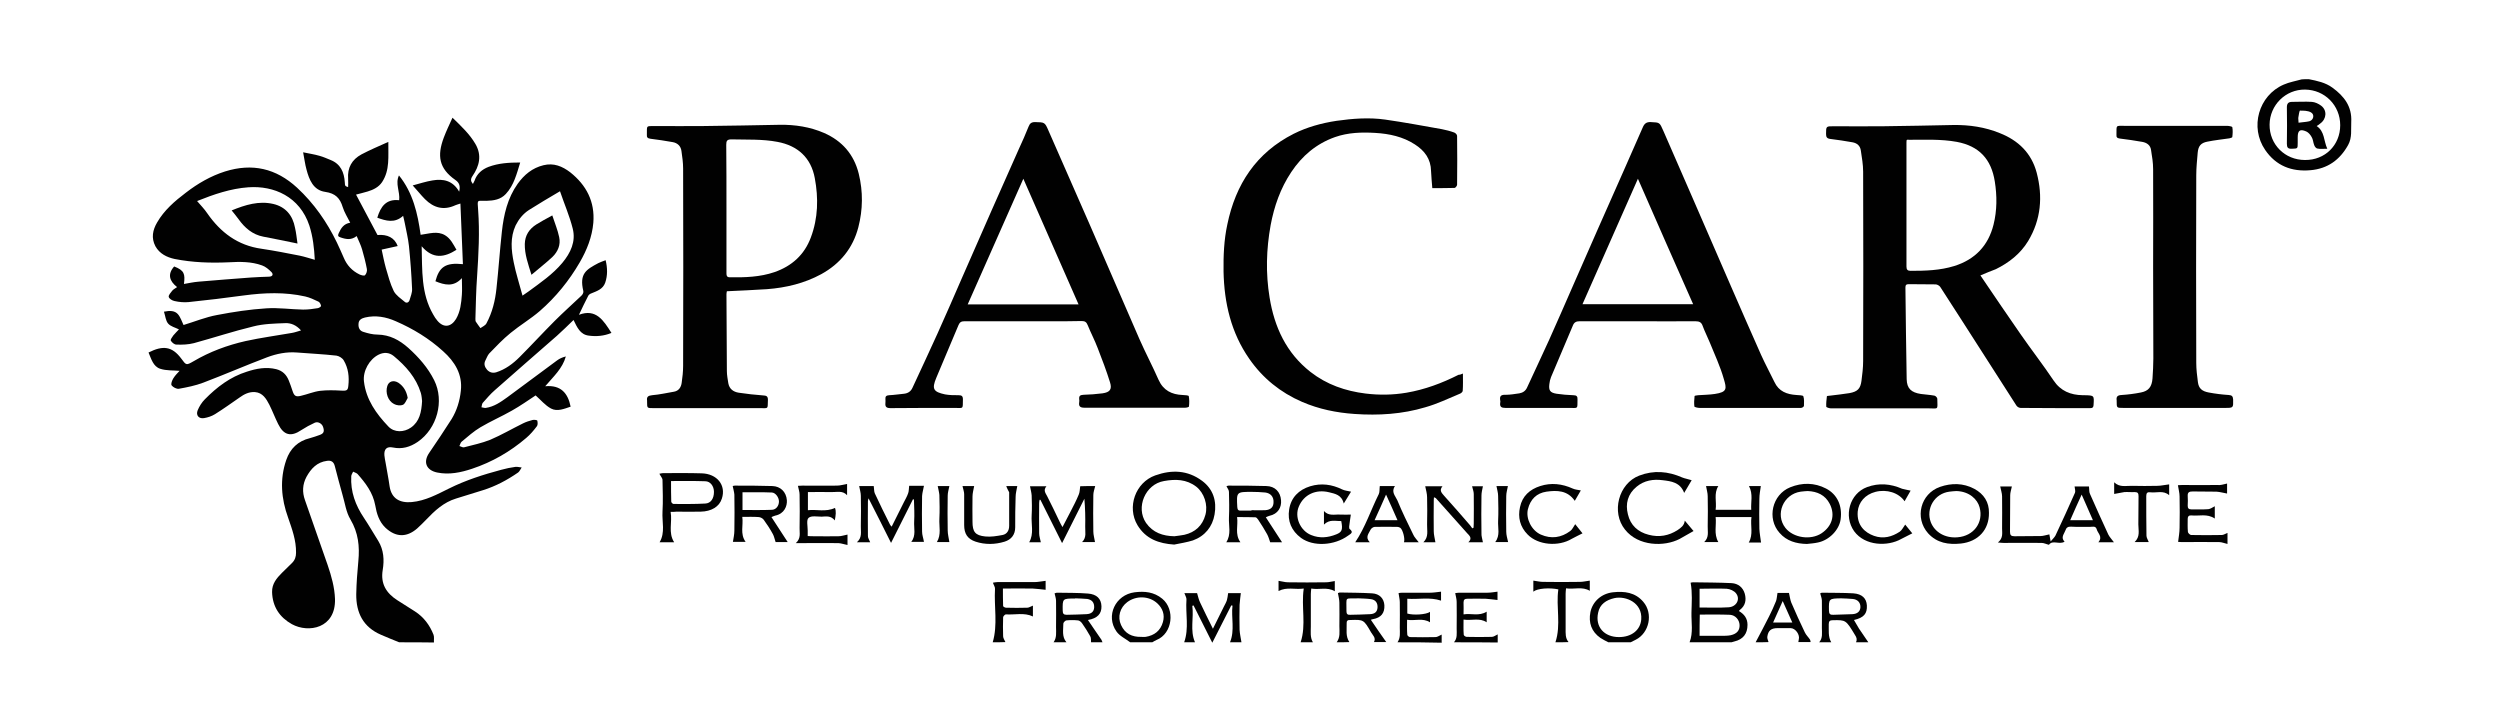
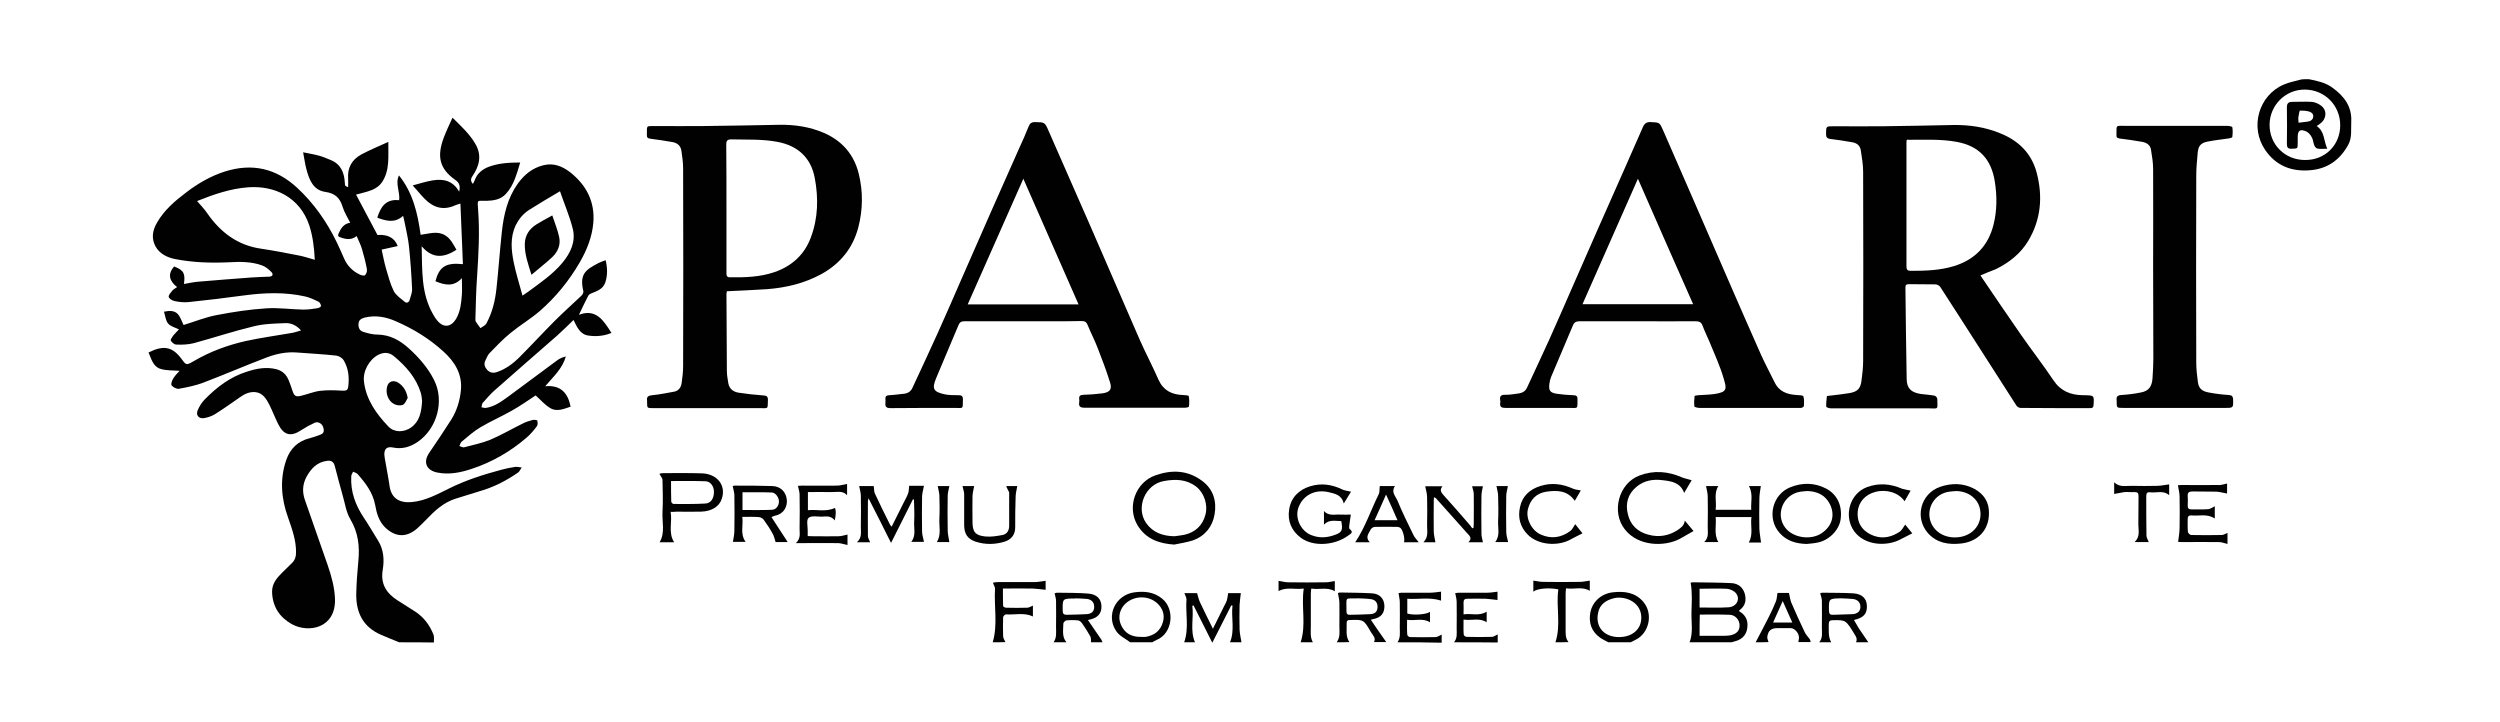
<svg xmlns="http://www.w3.org/2000/svg" version="1.1" id="Capa_1" x="0px" y="0px" viewBox="0 0 1200 346.5" style="enable-background:new 0 0 1200 346.5;" xml:space="preserve">
  <style type="text/css">
	.st0{fill:#010101;}
</style>
  <g id="ZUSMWA_1_">
    <g>
      <path class="st0" d="M191.6,308.3c-2.9-1.2-5.8-2.3-8.7-3.6c-8.6-3.7-12-10.6-11.9-19.5c0.1-5.3,0.5-10.5,1-15.8    c0.7-7.1,0-13.7-3.8-20.1c-2.1-3.5-2.6-7.8-3.8-11.8c-1.3-4.6-2.5-9.2-3.7-13.8c-0.5-2-1.7-2.8-3.7-2.5c-4.8,0.6-7.7,3.7-9.9,7.7    c-1.9,3.6-2.1,7.3-0.7,11.2c3.7,10.4,7.2,20.8,10.9,31.2c1.8,5.3,3.3,10.6,3.5,16.2c0.4,14.1-12.7,16.5-20.7,12.1    c-5.9-3.3-9.3-8.4-9.5-15.4c-0.1-4,2.2-6.7,4.8-9.3c1.6-1.6,3.2-3.2,4.8-4.7c1.4-1.4,1.9-3,1.9-4.9c0.1-5.9-1.9-11.3-3.8-16.8    c-3.3-9.1-4.1-18.4-0.9-27.7c1.9-5.5,5.6-9.1,11.4-10.5c1.6-0.4,3.1-1,4.6-1.5c2-0.7,2.4-1.7,1.7-3.8c-0.5-1.7-2.5-2.8-4-2.1    c-2.2,1-4.4,2.2-6.4,3.5c-5,3.4-8.5,2.6-11.2-2.9c-1.5-3-2.7-6.2-4.2-9.2c-1.5-2.9-3.2-5.8-6.9-6.1c-2.8-0.2-5.2,1-7.4,2.6    c-3.9,2.7-7.8,5.5-11.8,8c-1.6,1-3.5,1.6-5.3,1.9c-2.5,0.4-4-1.4-3-3.8c0.8-1.9,2-3.8,3.4-5.2c5.8-5.9,12.2-10.8,20.2-13.3    c4.6-1.5,9.2-2.4,14.1-1.2c3.1,0.8,4.9,2.7,6,5.4c0.7,1.6,1.2,3.3,1.8,5c0.8,2.4,1.5,3,4,2.4c3.1-0.7,6.1-2,9.2-2.4    c3.4-0.4,6.9-0.3,10.3-0.1c2.4,0.1,3.1,0,3.3-2.3c0.5-4.3,0-8.5-2.2-12.2c-0.6-1.1-2.2-2.1-3.5-2.3c-6.3-0.7-12.6-1-19-1.5    c-4.9-0.4-9.8,0.6-14.3,2.3c-10.3,3.9-20.4,8.3-30.7,12.2c-3.7,1.4-7.7,2.2-11.6,2.9c-1.1,0.2-2.8-0.7-3.5-1.6    c-0.5-0.7,0.2-2.4,0.8-3.4c0.9-1.5,2.2-2.7,3-3.6c-2.9-0.3-6.3,0-9.3-1c-3.4-1.1-4.3-4.8-5.6-7.8c6.9-3.5,11.3-3,15.7,2.9    c2.4,3.3,2.4,3.3,5.9,1.3c7.8-4.6,16.2-7.7,25-9.7c7.3-1.6,14.8-2.6,22.2-3.9c1.3-0.2,2.6-0.7,4.4-1.2c-2.3-2.6-4.9-3.6-7.5-3.5    c-5.2,0.2-10.5,0.3-15.5,1.6c-9.5,2.3-18.9,5.4-28.4,8c-2.7,0.7-5.6,0.8-8.4,0.7c-1,0-2.2-1-2.7-1.9c-0.3-0.4,0.6-1.7,1.2-2.5    c0.8-1,1.8-1.9,2.7-2.9c-1.8-0.9-4-1.4-5.2-2.8c-1.2-1.4-1.3-3.6-2-5.7c2.9-0.6,5.2-0.5,6.7,1.2c1.3,1.5,1.9,3.6,2.7,5.2    c5.3-1.6,10.6-3.8,16.1-4.8c7.8-1.5,15.7-2.7,23.6-3.2c5.9-0.4,11.8,0.5,17.7,0.6c2.4,0,4.8-0.3,7.1-0.7c0.6-0.1,1.6-0.8,1.5-1.1    c-0.1-0.7-0.6-1.7-1.2-2c-2.1-1-4.2-2-6.4-2.5c-9.8-2.2-19.6-1.8-29.4-0.5c-8.9,1.2-17.7,2.3-26.6,3.2c-2.2,0.2-4.5,0-6.7-0.5    c-1.1-0.2-2.6-1.1-2.8-2c-0.2-0.8,1-2.1,1.7-3c0.5-0.6,1.3-1,2.3-1.7c-3.7-2.9-4.7-6.2-1.4-9.9c4.9,1.9,5.3,3.6,4.7,8.4    c2.3-0.4,4.6-0.9,7-1.1c8.4-0.7,16.8-1.4,25.2-2c2.9-0.2,5.8-0.3,8.7-0.4c1.7-0.1,2.1-1.1,1.1-2.2c-1.3-1.3-2.8-2.6-4.5-3.2    c-5.2-1.9-10.7-1.8-16.1-1.5c-8.7,0.4-17.3,0.1-25.9-1.6c-3.7-0.8-7.2-2.5-9.2-6.1c-2.1-4-1.3-7.8,0.8-11.4    c3.4-5.9,8.5-10.3,13.8-14.3c5.7-4.4,11.9-8,18.8-10.2c13.1-4.1,24.5-1.5,34.6,7.8c8.1,7.5,14.3,16.4,19.1,26.3    c1.2,2.4,2.2,4.9,3.3,7.3c1.5,3.6,4,6.3,7.5,8c0.8,0.4,2.3,0.8,2.7,0.4c0.7-0.7,1.1-2.1,0.9-3c-0.6-3.2-1.4-6.3-2.3-9.4    c-0.6-2.1-1.6-4-2.6-6.4c-2.5,2-5,1.6-7.6,0.7c-1.3-0.4-1.6-0.8-1-2.1c1.1-2.4,2.4-4.5,5.5-5c-1.3-2.6-2.8-4.9-3.6-7.5    c-1.3-4.3-3.5-6.6-8.4-7.3c-5.7-0.8-7.7-5.8-9-10.8c-0.7-2.5-1-5.2-1.6-8.2c2.9,0.6,5.5,1,7.9,1.7c1.8,0.5,3.6,1.3,5.3,2    c4.8,1.9,6.5,5.9,6.8,10.7c0.1,1.8,0.1,1.8,1.6,2.3c0-1.3,0.1-2.6,0-4c-0.4-5.3,1.8-9.2,6.4-11.7c4-2.1,8.2-3.9,12.9-6    c-0.1,7.1,0.8,13.5-3,19.3c-1.6,2.4-4.2,3.7-6.9,4.5c-1.9,0.6-3.8,1-5.6,1.5c3.5,6.5,6.9,12.9,10.3,19.4c4.8-0.4,8.2,1.3,9.7,5.3    c-2.5,0.6-5,1.1-7.7,1.7c0.6,2.8,1.2,5.9,2,8.8c1.1,3.8,2.1,7.6,3.8,11.1c1.1,2.1,3.4,3.6,5.3,5.2c0.9,0.8,2,0.2,2.3-0.9    c0.5-1.7,1.3-3.6,1.2-5.3c-0.3-6.9-0.8-13.8-1.5-20.6c-0.4-3.7-1.3-7.3-2-11c-0.2-1.1-0.5-2.2-0.8-3.5c-4.1,3.7-8.2,2.4-12.4,0.9    c1.6-5.3,4.2-9.1,10.5-8.4c0.5-4.1-2-7.9-0.1-11.9c6.7,8.3,9,18.2,10.4,28.5c4-0.5,8-2,11.7,0.2c2.7,1.6,4,4.4,5.5,7    c-5.8,3.7-11.3,4.6-16.7-1.7c0.3,11.7-0.3,22.7,5.5,32.7c0.6,1.1,1.3,2.2,2.1,3.1c3,3.5,6.5,3,8.9-0.9c2.1-3.6,2.5-7.6,2.8-11.6    c0.2-2.5,0-5,0-8c-4,4.4-8.3,3.3-12.7,1.5c1.8-6.8,4.8-9.1,13.2-8.2c-0.4-9.7-0.8-19.2-1.2-29.1c-1.1,0.4-1.8,0.5-2.4,0.8    c-5.6,2.6-10.4,1.3-14.6-2.9c-1.9-1.9-3.6-4.1-5.9-6.6c3.4-0.9,6.4-1.9,9.5-2.4c5.2-0.9,9.8,0.1,12.8,5.4c0.6-2.6,0.2-4.2-1.8-5.6    c-8-5.6-8.8-11.7-5.6-20.3c1.2-3.2,2.7-6.3,4.2-9.6c4.2,4.1,8.2,7.8,11,12.6c3.2,5.5,1.9,10.6-1.4,15.4c-1,1.5-0.9,2.5,0.2,3.8    c0.3-0.6,0.6-1.1,0.8-1.6c1.1-3.3,3.6-5.4,6.7-6.6c4.8-1.8,9.8-2.1,15.2-2.1c-1.7,5.5-3,10.9-6.9,15.1c-2.5,2.7-5.8,3.2-9.3,3.3    c-4.6,0.1-4.4-1-4,4.4c0.8,10.6,0.2,21.2-0.5,31.9c-0.5,6.7-0.6,13.5-0.8,20.3c0,0.5,0,1.1,0.2,1.4c0.7,1.1,1.5,2.1,2.2,3.1    c1-0.7,2.4-1.3,2.9-2.3c2.8-5.2,4.2-10.9,4.8-16.7c1-9.1,1.6-18.2,2.6-27.3c0.9-8.2,2.7-16.1,7.6-23c3.1-4.3,7-7.6,12.4-8.9    c4.9-1.2,9,0.5,12.8,3.4c7.8,6.2,11.9,14.1,11.1,24.2c-0.6,6.9-3.1,13.1-6.5,19c-5.1,8.8-11.5,16.7-19.2,23.4    c-4.4,3.8-9.5,6.8-14,10.5c-3.7,3-7,6.5-10.3,9.9c-0.8,0.9-1.2,2.2-1.8,3.3c-0.9,1.7-0.3,3.2,0.8,4.5c1.2,1.3,2.7,1.7,4.4,1.2    c4.4-1.4,8-4.1,11.2-7.3c5.7-5.7,11.2-11.7,16.9-17.4c4.1-4.1,8.5-8,12.7-12c0.6-0.5,1.2-1.6,1-2.3c-2-8.4,1.4-10.3,7.2-13.4    c1-0.5,2.2-0.9,3.5-1.4c0.9,3.7,1,7.3-0.2,10.8c-1.1,3.1-3.9,4-6.6,5.1c-0.6,0.2-1.2,0.6-1.5,1.1c-1.6,3-3,6.1-4.5,9.2    c8.2-3.1,11.8,2.7,15.6,8.7c-3.6,1.5-7.3,1.8-10.9,1.3c-4.1-0.5-5.6-4-7.3-7.5c-2.8,2.7-5.3,5.2-8,7.6    c-9.9,8.7-19.9,17.3-29.8,26.1c-2.1,1.8-3.9,4-5.8,6.1c-0.4,0.5-0.4,1.4-0.6,2.1c0.7,0.1,1.5,0.4,2.1,0.3c4-0.6,7.1-2.8,10.3-5.1    c8-5.9,15.9-11.8,23.9-17.7c1.2-0.9,2.6-1.5,4.2-1.9c-1.6,5.8-5.9,9.6-9.9,14.3c7.5-0.7,10.9,3.3,12.2,9.8c-3,1-6.4,2.5-9.4,0.9    c-2.8-1.5-4.9-4.1-7.4-6.3c-3.5,2.3-7.3,5-11.4,7.3c-4.9,2.8-10.2,5.1-15.1,8c-3.2,1.9-6.1,4.5-9,6.9c-0.6,0.5-0.7,1.4-1.1,2.1    c0.8,0.2,1.6,0.8,2.3,0.6c4.2-1.1,8.5-2,12.5-3.6c5.4-2.3,10.5-5.3,15.8-7.9c1.4-0.7,3-1.2,4.5-1.6c0.7-0.2,2.2,0,2.3,0.3    c0.2,0.8,0.3,2.1-0.2,2.7c-1.5,2-3.2,4-5.1,5.6c-7.7,6.6-16.4,11.6-26,14.8c-5.4,1.8-11,3-16.8,1.8c-5.2-1.1-6.8-5-3.8-9.4    c3.7-5.4,7.3-10.8,10.8-16.3c2.5-4.1,3.9-8.7,4.4-13.5c0.9-7.9-2.9-14-8.5-19c-6.7-6.1-14.4-10.8-22.7-14.4    c-4.7-2.1-9.7-3-14.8-1.8c-1.6,0.4-3,1.1-3.1,2.9c-0.2,1.9,0.5,3.5,2.3,4c2.2,0.7,4.5,1.3,6.8,1.3c5.9,0.1,10.5,2.6,14.8,6.4    c5,4.5,9.4,9.5,12.4,15.5c5,10,1.4,23.2-7.9,29.6c-3.7,2.5-7.5,3.6-11.9,2.7c-2.9-0.6-4.3,0.7-4.1,3.7c0.1,1.3,0.4,2.5,0.6,3.7    c0.6,3.7,1.4,7.5,1.9,11.2c0.9,6,5,8.1,10.6,7.6c6.6-0.6,12.2-3.7,17.9-6.5c8-4,16.5-6.7,25.1-9c2.2-0.6,4.5-1.1,6.8-1.4    c1-0.1,2,0.2,3,0.3c-0.6,0.8-1,1.9-1.7,2.4c-5.2,3.6-10.8,6.6-16.9,8.5c-4.3,1.3-8.6,2.7-12.9,4c-5.9,1.8-10.2,5.8-14.3,10.1    c-1.4,1.5-2.9,2.9-4.4,4.3c-5.1,4.4-10.3,4.2-15.2-0.4c-3.1-3-4.2-6.8-4.9-10.8c-1.1-6-4.6-10.6-8.5-15c-0.5-0.5-1.4-0.7-2.1-1.1    c-0.3,0.7-0.9,1.5-0.9,2.2c-0.4,7.4,2,13.9,6.1,20c2.4,3.6,4.6,7.4,6.9,11.1c2.6,4.3,2.9,9.1,2.1,13.9c-1.1,6.6,1.7,11.1,7,14.5    c2.8,1.8,5.7,3.6,8.5,5.4c4.2,2.7,7.1,6.6,8.9,11.2c0.4,1.1,0.1,2.4,0.2,3.7C202.9,308.3,197.2,308.3,191.6,308.3z M94.6,96.5    c1.7,2,3.5,3.8,4.9,5.9c6.4,9.2,14.6,15.4,26,17c6.1,0.9,12.2,2.1,18.3,3.3c2.4,0.5,4.8,1.3,7.3,2c-0.3-5.7-0.9-11.1-2.6-16.4    c-4.6-13.9-17-19.3-29.3-18.4C110.7,90.5,102.6,93.3,94.6,96.5z M202.6,192.5c-0.1-1-0.2-2.5-0.6-3.9c-2.3-7.4-7.2-12.9-13-17.7    c-2.2-1.8-4.7-1.9-7.2-0.7c-4.5,2.2-7.7,7.9-7.1,12.9c1,8.7,5.9,15.5,11.7,21.6c2.8,3,7.5,2.9,10.9,0.5    C201.4,202.3,202.3,197.8,202.6,192.5z M250.8,141.9c1.2-0.8,2.1-1.4,2.9-2c5.7-4.2,11.6-8.2,16.2-13.7c4-4.8,6.6-10.3,5-16.5    c-1.5-6-4-11.7-6.1-17.9c-5.4,3.2-10.2,6-14.9,9c-2.8,1.8-4.9,4.4-6.4,7.4c-2.7,5.8-2.1,11.9-0.9,17.8    C247.6,131.1,249.3,136.2,250.8,141.9z" />
      <path class="st0" d="M1108.2,38c4,0.8,8,1.6,11.4,4.1c5.6,4.1,9.4,9,9,16.4c-0.2,3.7,0.5,7.5-1.5,11.1c-4,7.2-9.9,11.4-18.1,12.1    c-9,0.8-16.5-2.1-21.7-9.7c-7.5-10.9-3.2-26.2,8.9-31.4c2.7-1.2,5.8-1.7,8.6-2.5C1105.9,38,1107,38,1108.2,38z M1106.4,76.8    c9.6,0.1,16.9-7.1,16.9-16.7c0-9.5-7.4-17-16.9-17.1c-9.3-0.1-16.9,7.4-17,16.8C1089.3,69.3,1096.7,76.8,1106.4,76.8z" />
      <path class="st0" d="M811,308.3c1.8-4.6,0.8-9.5,0.9-14.2c0.1-4.7,0.5-9.5-0.4-14.4c0.1,0,0.6-0.2,1.1-0.2    c6.2,0.1,12.4,0.1,18.6,0.4c3.1,0.2,5.4,2,6.3,5.1c0.8,3,0.3,5.7-2.3,7.7c-0.2,0.1-0.3,0.3-0.5,0.6c2.5,1.5,4.1,3.5,4.1,6.6    c0,4.3-2.1,7-6.3,8c-0.5,0.1-0.9,0.3-1.4,0.4C824.2,308.3,817.6,308.3,811,308.3z M815.8,305.2c3.5,0,6.8,0,10.2,0    c1.6,0,3.3,0,4.8-0.3c3-0.7,4.3-2.4,4.2-4.9c-0.1-2.4-1.9-4.7-4.6-4.9c-4.8-0.2-9.6-0.1-14.5-0.1    C815.8,298.4,815.8,301.7,815.8,305.2z M815.8,282.6c0,3.1,0,6.1,0,9c4.7,0,9.3,0.2,13.9-0.1c3.8-0.2,5.8-3.9,3.6-6.7    c-0.9-1.2-2.9-2.1-4.5-2.2C824.5,282.4,820.2,282.6,815.8,282.6z" />
      <path class="st0" d="M568.4,308.3c2.4-6.7,0.6-13.7,1.1-20.5c0.1-0.9-0.6-1.9-1-3.1c2.2,0,4.4,0,6.1,0c0.5,1.7,0.8,3.2,1.5,4.6    c1.9,4.1,3.9,8,6.1,12.5c1.9-3.8,3.6-7.3,5.3-10.7c0.5-1,1.1-2,1.4-3c0.3-1,0.4-2,0.6-3.4c1.8,0,4.1,0,6.1,0    c-0.2,1.9-0.5,3.7-0.6,5.6c-0.1,4-0.1,8,0,12c0.1,2,0.6,4,0.9,6c-1.8,0-3.7,0-5.5,0c2.4-5.8,0.5-11.8,1.2-17.6    c-0.2,0-0.4-0.1-0.6-0.1c-2.9,5.8-5.9,11.6-9.1,17.9c-3.2-6.4-6.1-12.2-9-17.9c-0.2,0.1-0.4,0.1-0.6,0.2    c0.8,5.8-1.2,11.8,1.3,17.5C571.8,308.3,570.1,308.3,568.4,308.3z" />
      <path class="st0" d="M641.6,308.3c1.8-2.4,1.3-5.1,1.3-7.8c0-3.7,0.1-7.5,0-11.2c0-1.4-0.4-2.9-0.7-4.6c0.1,0,0.5-0.3,1-0.3    c5.1,0.1,10.3,0.1,15.4,0.4c3.6,0.2,5.7,2.5,5.9,5.7c0.2,3.8-1.6,6-5.5,6.7c-0.2,0-0.4,0.1-1,0.3c2.5,3.7,4.9,7.2,7.4,10.7    c-2,0-4,0-5.9,0c1.1-2-0.6-3.3-1.4-4.7c-3.5-6.1-3.6-6.1-9.8-5.9c-0.1,0-0.1,0-0.2,0c-1.3-0.1-1.8,0.5-1.7,1.7    c0.1,3-0.6,6.1,1.3,8.9C645.6,308.3,643.6,308.3,641.6,308.3z M652.1,287.2c-7,0.3-5.7-1.3-5.8,6.2c0,1.3,0.5,1.8,1.8,1.7    c3.2-0.1,6.3-0.1,9.5-0.3c2.3-0.1,3.4-1.1,3.6-3c0.2-2.3-0.9-3.9-3.1-4.2C656,287.3,654.1,287.3,652.1,287.2z" />
      <path class="st0" d="M873.2,308.3c1.8-2,1.3-4.5,1.3-6.9c0-4.4,0.1-8.7,0-13.1c0-1.1-0.5-2.2-0.8-3.5c0.1,0,0.5-0.3,0.9-0.3    c5,0.1,10,0,15,0.3c4.2,0.3,6.3,2.4,6.5,5.8c0.2,3.9-1.4,5.9-6.2,7c0.8,1.4,1.6,2.8,2.4,4.1c1.5,2.2,3,4.4,4.5,6.6c-2,0-4,0-5.9,0    c0.6-1.3,0.3-2.3-0.5-3.5c-4.4-7.3-4.4-7.2-10.6-7.1c-1.4,0-2,0.4-2,1.9c0.1,2.9-0.4,6,1.2,8.7    C877.1,308.3,875.2,308.3,873.2,308.3z M883.8,287.2c-6,0.1-6,0.1-5.9,5.9c0,1.6,0.6,2.1,2.1,2c3-0.1,6-0.2,9.1-0.3    c2.4-0.1,3.8-1.3,3.9-3.3c0.1-2.2-1.3-3.8-3.7-4C887.5,287.3,885.6,287.3,883.8,287.2z" />
      <path class="st0" d="M772,308.3c-1.3-0.7-2.6-1.3-3.8-2.1c-4.3-3-5.8-7.3-4.8-12.4c1.1-5.2,5.4-8.9,10.8-9.5    c5.5-0.6,10.7,0,14.6,4.6c4.8,5.6,2.9,14.9-3.7,18.2c-0.8,0.4-1.6,0.8-2.4,1.2C779.1,308.3,775.5,308.3,772,308.3z M777.1,305.8    c6.1,0,10.3-3.4,10.7-8.5c0.6-8-7.4-11.4-12.9-10.2c-3.9,0.9-7,2.9-7.8,7C765.6,300.9,770,305.8,777.1,305.8z" />
      <path class="st0" d="M542.5,308.3c-2.2-1.7-5.1-3-6.6-5.2c-5.3-7.5-0.5-17.6,8.7-18.8c4.8-0.6,9.3-0.2,13.3,3.1    c6.2,5.1,5,16.7-2.8,19.8c-0.7,0.3-1.3,0.7-2,1.1C549.6,308.3,546.1,308.3,542.5,308.3z M547.8,305.7c0.7,0,1.4,0.1,2.1,0    c4.2-0.7,7.1-2.9,8.3-7.1c1-3.5-0.1-6.6-2.7-9c-3.9-3.6-10.1-3.8-14.4-0.6c-3.5,2.6-4.8,7.1-3,11    C540,304.2,543.4,305.8,547.8,305.7z" />
      <path class="st0" d="M505.7,308.3c1.6-2.2,1.2-4.7,1.2-7.2c0-4.2,0.1-8.5,0-12.7c0-1.1-0.4-2.2-0.7-3.6c0.2,0,0.7-0.3,1.2-0.3    c4.9,0.1,9.9,0,14.8,0.4c4.2,0.3,6.4,2.5,6.5,6.1c0.1,3.6-1.9,5.8-6.5,6.6c2.2,3.3,4.4,6.4,6.5,9.5c0.2,0.4,0.3,0.8,0.5,1.2    c-1.8,0-3.7,0-5.5,0c-0.1-1,0.1-2.1-0.4-2.9c-1.2-2.2-2.5-4.2-3.9-6.2c-0.4-0.6-1.2-1.3-1.9-1.4c-1.9-0.2-3.8-0.2-5.7,0    c-0.5,0.1-1.4,1-1.4,1.5c0,3.1-0.8,6.3,1.5,9C509.7,308.3,507.7,308.3,505.7,308.3z M516.2,287.2    C516.2,287.2,516.2,287.3,516.2,287.2c-0.1,0.1-0.3,0.1-0.4,0.1c-5.8,0-5.8,0-5.7,5.8c0,1.5,0.5,2,1.9,2c3.2-0.1,6.3-0.1,9.5-0.3    c2.3-0.1,3.6-1.2,3.7-3.2c0.1-2.3-1-3.7-3.3-4.1C520,287.3,518.1,287.3,516.2,287.2z" />
      <path class="st0" d="M476.5,308.3c2.5-8.4,0.6-17.1,1.1-25.6c0.1-0.9-0.6-1.8-1-3c0.6-0.1,1.4-0.3,2.2-0.3c5.9,0,11.8,0,17.8,0    c1.7,0,3.4-0.4,5.3-0.6c0,1.4,0,3.1,0,4.3c-2.1-0.2-4.1-0.5-6.2-0.6c-4.6-0.1-9.3,0-14.3,0c0,2.9,0,5.7,0.1,8.4    c0,0.3,0.9,0.8,1.4,0.8c3.4,0.1,6.8,0.1,10.2,0c0.8,0,1.6-0.6,2.7-1c0,1.7,0,3.4,0,5.2c-4.2-2-8.7-0.7-13-1    c-0.4,0-1.3,0.9-1.3,1.4c-0.1,3-0.1,6.1,0,9.1c0,0.9,0.7,1.9,1.1,2.8C480.5,308.3,478.5,308.3,476.5,308.3z" />
      <path class="st0" d="M697.9,308.3c1.7-1.9,1.3-4.3,1.3-6.5c0-4.3,0.1-8.6,0-12.9c0-1.3-0.4-2.6-0.7-4.2c0.4,0,1.1-0.2,1.8-0.2    c4.6,0,9.2,0,13.7,0c1.6,0,3.1-0.3,4.8-0.5c0,1.3,0,2.8,0,4c-2-0.2-3.8-0.5-5.7-0.6c-2.9-0.1-5.8,0-8.7,0c-1.3,0-1.9,0.4-1.9,1.8    c0.1,1.7,0,3.5,0,5.7c3.8-0.6,7.4,1,11.1-1.3c0,1.7,0,3.3,0,5.1c-3.4-2.3-7.2-0.7-11.1-1.3c0,2.6-0.1,5,0.1,7.3c0,0.4,0.9,1,1.4,1    c4,0.1,8,0.1,12.1,0c0.9,0,1.7-0.7,2.8-1.2c0,1.3,0,2.6,0,3.9C712,308.3,705,308.3,697.9,308.3z" />
      <path class="st0" d="M670.8,308.3c1.5-2.2,1.1-4.6,1.1-7c0-4.1,0.1-8.2,0-12.3c0-1.3-0.4-2.7-0.6-4.3c0.4-0.1,1.1-0.2,1.8-0.2    c4.4,0,8.9,0,13.3,0c1.7,0,3.4-0.3,5.3-0.5c0,1.2,0,2.7,0,4.3c-5.4-1.8-10.8-0.5-16.2-0.9c0,2.6,0,4.8,0,7.1    c2.9,0.9,9.1,0.5,10.9-0.8c0,1.7,0,3.3,0,5c-3.5-2.2-7.2-0.6-11-1.2c0,2.6-0.1,4.9,0.1,7.2c0,0.4,0.8,1.1,1.3,1.1    c4.1,0.1,8.2,0.1,12.3,0c0.8,0,1.6-0.6,2.9-1.2c0,1.4,0,2.6,0,3.9C684.9,308.3,677.9,308.3,670.8,308.3z" />
      <path class="st0" d="M842.7,308.3c2.2-4.2,4.4-8.3,6.5-12.5c1.2-2.4,2.3-4.8,3.3-7.3c0.4-1.1,0.4-2.3,0.7-3.9c1.6,0,3.8,0,5.5,0    c0.4,1.7,0.6,3.3,1.1,4.6c2.1,4.8,4.2,9.6,6.5,14.3c0.6,1.3,1.7,2.3,2.5,3.5c0.2,0.3,0.2,0.8,0.3,1.2c-2,0-4,0-5.9,0    c0.1-0.4,0.1-0.8,0.2-1.2c0.7-2.3-1.6-5.5-3.9-5.5c-2.1,0-4.2,0-6.3,0c-3.1,0-4.5,1.2-4.9,4.2c-0.1,0.8,0.4,1.7,0.6,2.5    C846.7,308.3,844.7,308.3,842.7,308.3z M851.1,298.8c3.2,0,6.1,0,9.2,0c-1.5-3.4-2.9-6.6-4.6-10.3    C854,292.3,852.6,295.5,851.1,298.8z" />
      <path class="st0" d="M746.6,308.3c2.8-8.4,0.2-17,1.4-25.4c-4.2-0.9-10.1-0.5-12,1.1c0-2.1,0-3.9,0-5.3c1.6,0.2,3.1,0.6,4.6,0.6    c5.9,0.1,11.8,0.1,17.8,0c1.5,0,3-0.4,4.7-0.6c0,1.3,0,3.1,0,4.9c-3.6-2.2-7.5-0.6-11.4-1.2c-0.1,1-0.2,1.8-0.2,2.6    c0,5.6,0,11.1,0,16.7c0,2.3-0.2,4.6,1.4,6.5C750.8,308.3,748.7,308.3,746.6,308.3z" />
      <path class="st0" d="M624.3,308.3c2.8-8.4,0.2-17,1.5-25.8c-4.2,0.6-8.1-0.9-12.1,1.2c0-1.7,0-3.5,0-4.9c1.6,0.2,3,0.7,4.5,0.7    c6.1,0.1,12.3,0.1,18.4,0c1.3,0,2.6-0.4,4.1-0.6c0,1.4,0,3.1,0,4.9c-3.7-2.2-7.5-0.6-11.3-1.3c-0.1,1.1-0.2,1.9-0.2,2.7    c0,5.2,0,10.4,0,15.6c0,2.5-0.4,5.2,1,7.5C628.2,308.3,626.2,308.3,624.3,308.3z" />
      <path class="st0" d="M950.6,132.2c6.5,9.6,12.8,18.9,19.2,28.1c5.2,7.5,10.8,14.7,15.9,22.3c3.4,5.1,8.2,7,14,7.1    c0.3,0,0.6,0,0.8,0c4.8,0.1,4.7,0.1,4.4,4.8c-0.1,1.1-0.5,1.4-1.6,1.4c-11.1,0-22.3,0-33.4-0.1c-0.7,0-1.6-0.5-2-1.1    c-8.7-13.5-17.3-26.9-25.9-40.4c-3.6-5.6-7.1-11.1-10.7-16.6c-0.4-0.6-1.5-1.2-2.2-1.2c-4.3-0.1-8.6,0-12.9-0.1    c-1.2,0-1.6,0.4-1.6,1.6c0.2,14.7,0.3,29.3,0.6,44c0.1,4.5,2.2,6.4,6.8,7.1c2.2,0.3,4.3,0.4,6.5,0.8c0.6,0.1,1.4,1,1.4,1.5    c0.1,5.6,0.7,4.6-4.3,4.6c-15.6,0-31.2,0-46.8,0c-0.8,0-2.2-0.5-2.2-0.8c-0.1-1.6,0.1-3.3,0.3-5c0-0.2,1-0.2,1.6-0.3    c3.1-0.4,6.2-0.7,9.2-1.2c3.9-0.7,5.3-2.1,5.8-5.9c0.4-3.1,0.8-6.3,0.8-9.5c0.1-30.3,0.1-60.6,0-90.9c0-3.4-0.6-6.7-1.1-10.1    c-0.3-2.3-1.8-3.6-4-4c-3.5-0.6-7.1-1.2-10.6-1.6c-1.7-0.2-2.1-0.9-2.1-2.4c0-3.7,0-3.7,3.6-3.7c8,0,15.9,0.1,23.9,0    c11.2-0.1,22.4-0.4,33.6-0.6c7.7-0.1,15.2,1,22.3,3.9c8.9,3.5,15.2,9.6,17.7,19c3,11.4,2.1,22.5-4.1,32.8    c-3.7,6.1-9.2,10.4-15.5,13.5C955.6,130.1,953.2,131.1,950.6,132.2z M915.2,67.2c-0.1,0.6-0.1,1.1-0.1,1.7c0,19.7,0,39.3,0,59    c0,1.5,0.5,2.1,2,2.1c7.1,0,14.1-0.2,20.9-2.3c10-3.1,16.4-9.8,18.9-19.9c1.7-6.8,1.7-13.8,0.6-20.7c-1.7-10.8-7.6-17-18.2-19    c-7.7-1.4-15.4-1-23.2-1C915.8,66.9,915.6,67.1,915.2,67.2z" />
      <path class="st0" d="M348.9,139.8c-0.1,0.5-0.2,1-0.2,1.5c0.1,12.3,0.1,24.5,0.2,36.8c0,2,0.4,3.9,0.7,5.9c0.5,2.7,2.4,4.1,5,4.5    c3.9,0.6,7.8,1,11.7,1.3c1.5,0.1,2.3,0.3,2.3,2.1c-0.2,4.7,0.5,4-4.1,4c-17,0-34,0-51,0c-2.9,0-2.9,0-2.9-3c0-0.2,0-0.4,0-0.6    c-0.3-1.9,0.6-2.4,2.4-2.6c3.6-0.3,7.1-1.1,10.6-1.7c2.2-0.4,3.3-2.1,3.6-4.2c0.4-2.7,0.7-5.5,0.7-8.2c0.1-31.6,0.1-63.2,0-94.7    c0-2.8-0.4-5.6-0.8-8.4c-0.3-2.4-1.9-3.9-4.3-4.3c-3.5-0.6-7.1-1.2-10.6-1.6c-1.4-0.2-1.8-0.7-1.7-2c0.1-4.6-0.6-4,4.1-4.1    c7.7,0,15.4,0.1,23.1,0c12.2-0.1,24.4-0.4,36.6-0.6c7.3-0.1,14.5,1,21.2,3.9c8.7,3.8,14.4,10.3,16.7,19.6c2.1,8.6,2,17.2-0.2,25.7    c-2.6,10-8.7,17.5-17.8,22.5c-8.1,4.4-16.9,6.5-26,7.2C361.9,139.2,355.5,139.5,348.9,139.8z M348.7,99.9c0,1.8,0,3.5,0,5.3    c0,8.5,0,17.1,0,25.6c0,1.1-0.1,2.3,1.6,2.3c7.3,0.1,14.5-0.1,21.5-2.5c8.3-2.9,14.3-8.3,17.4-16.6c3.5-9.3,3.7-18.9,1.9-28.5    c-1.8-9.8-8.2-15.6-17.9-17.4c-7.3-1.4-14.7-1-22.1-1.2c-2.1,0-2.5,0.7-2.5,2.6C348.7,79.6,348.7,89.7,348.7,99.9z" />
      <path class="st0" d="M785.9,154.2c-9.2,0-18.5,0-27.7,0c-1.6,0-2.6,0.5-3.2,2c-3.5,8.3-7,16.5-10.5,24.8c-0.4,1-0.7,2.2-0.8,3.3    c-0.4,3.1,0.3,4.2,3.5,4.7c2.6,0.4,5.3,0.6,8,0.7c1.6,0,2.1,0.6,2,2.1c-0.1,4.7,0.5,4-4.1,4c-10.2,0-20.3,0-30.5,0    c-1.9,0-2.8-0.5-2.5-2.5c0.1-0.3,0.1-0.7,0-1.1c-0.4-2.2,0.5-2.8,2.7-2.7c2.2,0,4.3-0.4,6.5-0.7c1.7-0.3,3-1.2,3.7-2.8    c3.5-7.6,7.1-15.2,10.6-22.9c4-8.9,7.9-17.9,11.8-26.8c3.8-8.7,7.7-17.5,11.5-26.2c4.2-9.6,8.5-19.3,12.8-28.9    c2.9-6.7,5.9-13.3,8.8-20c0.8-1.9,1.8-2.7,3.9-2.6c4.3,0.2,4.2,0.1,6,4.2c4.7,10.9,9.6,21.9,14.3,32.8c6.1,14,12.1,27.9,18.2,41.9    c4.8,10.9,9.5,21.9,14.4,32.8c2,4.4,4.3,8.7,6.4,13c2.1,4.6,6,6,10.6,6.3c1.2,0.1,3.1,0.1,3.3,0.6c0.5,1.4,0.3,3,0.3,4.6    c0,0.3-0.6,0.8-1,0.9c-0.5,0.2-1.1,0.1-1.7,0.1c-15.8,0-31.6,0-47.4,0c-0.9,0-2.5-0.4-2.5-0.7c-0.2-1.6-0.1-3.3,0.1-5    c0-0.2,1.1-0.3,1.7-0.4c2.7-0.2,5.4-0.2,8-0.6c6.1-0.9,5.7-2.6,4.3-7.3c-1.7-6-4.4-11.7-6.7-17.4c-1.1-2.7-2.4-5.2-3.4-7.9    c-0.6-1.8-1.6-2.3-3.5-2.3C804.5,154.3,795.2,154.2,785.9,154.2z M786.2,85.8c-9,20.4-17.8,40.2-26.6,60.2c17.8,0,35.3,0,53.1,0    C803.8,125.9,795.1,106.2,786.2,85.8z" />
      <path class="st0" d="M490.9,154.2c-9.3,0-18.6,0-27.9,0c-1.5,0-2.3,0.4-2.9,1.8c-3.5,8.5-7.2,16.9-10.7,25.4    c-2.2,5.3-1.4,6.7,4.2,7.9c2.1,0.4,4.3,0.4,6.5,0.4c1.5,0,2.1,0.4,2.1,2c-0.1,4.9,0.4,4.1-4,4.1c-10.2,0-20.5,0-30.7,0.1    c-2,0-2.7-0.6-2.5-2.5c0.1-0.6,0-1.3,0-1.9c-0.1-1.3,0.5-1.7,1.8-1.8c2.4-0.1,4.8-0.5,7.1-0.7c1.9-0.2,3.3-1.1,4.1-2.9    c4-8.7,8.1-17.3,12-26c4-8.8,7.8-17.7,11.7-26.6c4.8-10.9,9.6-21.9,14.4-32.8c4.3-9.8,8.6-19.5,13-29.3c1.6-3.5,3.2-7,4.6-10.6    c0.6-1.5,1.3-2.2,3.1-2.2c4.7,0.1,4.7,0,6.6,4.4c6.6,15.1,13.2,30.1,19.8,45.1c7.9,18.2,15.8,36.5,23.7,54.6    c2.9,6.6,6.3,13,9.2,19.6c2.3,5.1,6.3,7.1,11.6,7.3c1,0,2.8,0.2,2.9,0.5c0.3,1.6,0.3,3.3,0.1,5c0,0.3-1.1,0.6-1.8,0.6    c-5.6,0-11.3,0-16.9,0c-10.5,0-21,0-31.5,0c-1.9,0-2.8-0.6-2.5-2.5c0.1-0.6,0.1-1.1,0-1.7c-0.1-1.5,0.5-1.9,2-2    c3.1-0.1,6.2-0.3,9.2-0.7c3.5-0.5,4.7-1.9,3.6-5.3c-1.7-5.5-3.8-11-5.9-16.4c-1.4-3.7-3.3-7.3-4.8-11c-0.6-1.5-1.3-2-2.9-2    C509.8,154.3,500.4,154.2,490.9,154.2z M517.7,146.1c-8.9-20.3-17.6-40.1-26.5-60.3c-9,20.4-17.8,40.2-26.7,60.3    C482.5,146.1,499.9,146.1,517.7,146.1z" />
-       <path class="st0" d="M702.2,179.3c0,3,0.1,5.7-0.1,8.3c0,0.5-0.8,1.2-1.4,1.4c-5.5,2.3-10.9,4.9-16.6,6.5c-11,3.3-22.4,4-33.9,3.2    c-8.7-0.6-17.1-2.3-25.2-5.8c-10.4-4.5-18.9-11.4-25.3-20.6c-8.8-12.6-12.1-26.9-12.4-42c-0.1-7.6,0.2-15.1,1.8-22.5    c4-19.4,13.9-34.5,31.9-43.6c6.4-3.2,13.3-5.1,20.5-6.2c7.8-1.1,15.6-1.7,23.4-0.6c9.1,1.3,18.2,3,27.2,4.6c2,0.4,4,0.9,5.9,1.6    c0.6,0.2,1.4,1,1.4,1.6c0.1,7.8,0.1,15.7,0,23.5c0,0.5-0.8,1.5-1.2,1.5c-3.5,0.1-7,0.1-10.7,0.1c-0.2-2.9-0.5-5.5-0.6-8.2    c-0.1-5.8-3.1-9.8-7.8-12.8c-5.7-3.7-12.2-5.1-18.9-5.5c-6.6-0.4-13.1-0.2-19.4,2c-9,3.2-15.8,9-21,16.8    c-5.2,7.8-8.2,16.4-9.9,25.5c-2.1,11.6-2.4,23.1-0.5,34.7c2.3,14.2,8,26.6,19.6,35.7c7.8,6.1,16.8,9.2,26.5,10.4    c6.6,0.8,13.1,0.7,19.6-0.4c8.8-1.5,17.1-4.6,25-8.6C700.8,179.9,701.2,179.7,702.2,179.3z" />
      <path class="st0" d="M1033.5,128.1c0-15.6,0.1-31.3,0-46.9c0-3.1-0.5-6.1-1-9.2c-0.3-2.3-2-3.5-4.2-3.9c-3.6-0.6-7.2-1.2-10.8-1.6    c-1.3-0.2-1.7-0.6-1.6-1.9c0.1-4.7-0.6-4.2,4.1-4.2c16.3,0,32.6,0,48.9,0c0.9,0,2.5,0.3,2.6,0.6c0.3,1.5,0.2,3.2,0,4.8    c0,0.2-0.9,0.5-1.4,0.6c-3.5,0.5-7.1,0.9-10.6,1.6c-3.1,0.6-4.3,2.1-4.6,5.2c-0.3,3.6-0.7,7.3-0.7,10.9c-0.1,30-0.1,60.1,0,90.1    c0,3.1,0.4,6.2,0.8,9.3c0.4,2.9,1.9,4.3,5.2,4.9c3.2,0.6,6.4,1,9.6,1.2c1.6,0.1,2,0.7,2.1,2.2c0.1,4,0.1,4-3.9,4    c-16.3,0-32.6,0-48.9,0c-3.1,0-3.1,0-3.1-3.2c0-0.1,0-0.3,0-0.4c-0.3-1.9,0.5-2.5,2.4-2.6c3.1-0.2,6.2-0.6,9.2-1.2    c3.7-0.7,5.3-2.7,5.6-6.8c0.2-3.2,0.4-6.3,0.4-9.5C1033.6,157.4,1033.5,142.8,1033.5,128.1z" />
-       <path class="st0" d="M1014.7,260.3c-2.6,0-4.9,0-7.5,0c2.3-2.7-0.3-4.3-0.8-6.3c-0.5-1.7-2.1-1.1-3.2-1.1c-3-0.1-6.1,0.1-9.1-0.1    c-1.5-0.1-2.3,0.5-2.7,1.8c-0.6,1.7-2.4,3.4-0.4,5.4c-2.5,1.6-5.8-1-7.5,1.5c-1.3-0.3-2.4-0.9-3.5-0.9c-6.1-0.1-12.1,0-18.2,0    c-0.7,0-1.5-0.1-2.8-0.2c2.6-2.1,2-4.5,2-6.7c0-5.1,0.1-10.3,0-15.4c0-1.6-0.6-3.1-0.9-4.8c1.7,0,3.8,0,5.6,0    c-0.3,1.5-0.8,2.9-0.8,4.2c-0.1,5.8,0,11.7-0.1,17.5c0,1.7,0.5,2.2,2.2,2.2c4.2-0.1,8.3,0,12.5-0.1c1.3,0,2.6-0.5,4.2-0.8    c0.1,0.6,0.3,1.7,0.6,3.4c1-1.2,1.8-1.9,2.3-2.8c3.2-6.9,6.4-13.7,9.4-20.6c0.3-0.8-0.1-1.9-0.2-3c2.2,0,4.8,0,6.9,0    c0.2,1.4,0,2.6,0.5,3.6c2.9,6.5,5.8,13.1,8.8,19.5C1012.6,257.8,1013.6,258.8,1014.7,260.3z M993.7,249.7c3.8,0,7.2,0,10.9,0    c-1.8-4.1-3.5-8-5.4-12.3C997.2,241.7,995.5,245.6,993.7,249.7z" />
      <path class="st0" d="M563.6,261.4c-7.4-0.5-13.6-2.7-17.6-9.3c-5.2-8.7-1-20.5,8.5-23.9c7.9-2.8,15.5-2.6,22.5,2.6    c5.4,4,7.1,9.8,6,16.1c-1,5.9-4.6,10.4-10.4,12.5C569.7,260.3,566.6,260.8,563.6,261.4z M563.7,257.4c1.6-0.2,3.2-0.4,4.8-0.7    c5.2-1.2,8.7-4.4,10.1-9.6c1.3-4.8-0.6-10.5-4.4-13.5c-4.7-3.6-10-3.7-15.5-2.7c-8.9,1.5-13.7,12.6-8.6,20.1    C553.4,255.7,558.2,257.3,563.7,257.4z" />
-       <path class="st0" d="M525.7,233.3c-0.4,1.6-0.9,3-0.9,4.3c-0.1,5.8-0.1,11.7,0,17.5c0,1.6,0.5,3.2,0.8,5.1c-1.6,0-3.7,0-6.2,0    c2.3-2.3,1.4-4.9,1.5-7.4c0.1-4.4,0-8.8-0.4-13.4c-3.5,6.9-7,13.9-10.7,21.3c-3.7-7.3-7.1-14.1-10.4-20.8c-0.1,0-0.3,0-0.4,0    c-0.1,0.6-0.2,1.1-0.2,1.7c0,4.8-0.1,9.6,0,14.4c0,1.4,0.5,2.7,0.8,4.3c-1.6,0-3.6,0-5.6,0c2.4-4.1,0.9-8.6,1.2-13    c0.2-3.2,0.1-6.3,0-9.5c-0.1-1.4-0.5-2.8-0.8-4.4c2.3,0,4.9,0,7.9,0c-1.6,1.9-0.5,3.2,0.3,4.7c2.1,4.1,4.1,8.3,6.1,12.5    c0.3,0.7,0.7,1.3,1.3,2.4c1.4-2.7,2.7-5.1,3.9-7.5c1.4-2.7,2.8-5.4,3.9-8.1c0.5-1.1,0.5-2.5,0.7-4    C520.7,233.3,523.4,233.3,525.7,233.3z" />
      <path class="st0" d="M417.7,260.3c-2,0-3.9,0-6.4,0c2.7-2.4,1.8-5.1,1.9-7.7c0.1-4.9,0.1-9.7,0-14.6c0-1.5-0.5-3-0.8-4.7    c2.2,0,4.9,0,7,0c0.2,1.3,0.1,2.6,0.5,3.5c2.3,5,4.8,10,7.3,15c0.1,0.3,0.4,0.5,0.8,1c2-4,3.9-7.8,5.8-11.6    c0.7-1.4,1.6-2.9,2.1-4.4c0.4-1,0.3-2.1,0.5-3.6c2.1,0,4.8,0,7.1,0c-0.3,1.7-0.8,3.3-0.9,4.9c-0.1,5.7-0.1,11.4,0,17.1    c0,1.6,0.6,3.1,0.9,4.9c-1.6,0-3.8,0-6.1,0c2.4-3,1.2-6.5,1.4-9.8c0.2-3.4,0-6.9-0.1-10.3c0-0.1-0.2-0.2-0.4-0.5    c-3.5,6.9-6.9,13.7-10.6,21.1c-3.7-7.4-7.1-14.2-10.8-21.4c-0.2,0.8-0.3,1.1-0.3,1.4c0,5.5-0.1,11,0,16.5    C416.5,258.1,417.2,259.1,417.7,260.3z" />
      <path class="st0" d="M812,230.5c-1,1.7-2.2,3.7-3.6,6.1c-1.9-5.1-6.2-5.6-10.3-6.1c-4.5-0.6-8.9,0.1-12.5,3.1    c-4.3,3.5-5.5,8.2-4.2,13.3c1.2,5.2,4.8,8.5,10,9.8c4.9,1.3,9.6,0.5,13.9-2.3c1.6-1.1,3.1-2.1,3.4-4.5c1.5,1.8,3,3.5,4.2,5    c-2.3,1.3-4.5,2.6-6.7,3.8c-7.3,3.8-19.8,3.6-26.2-4.5c-6.7-8.3-3.1-22.1,6.8-25.9c7-2.7,13.9-2.1,20.7,0.9    C808.7,229.7,810.1,229.9,812,230.5z" />
      <path class="st0" d="M321.9,245.7c0.9,5-1.3,9.9,1.7,14.6c-2.3,0-4.6,0-7,0c2.8-4.7,1.1-9.8,1.4-14.7c0.3-5.1,0.1-10.1,0-15.2    c0-0.9-0.9-1.8-1.5-3c0.6-0.1,1.2-0.3,1.7-0.3c6.2,0,12.4-0.1,18.6,0.1c7.4,0.2,11.8,5.7,9.7,12.1c-1.2,3.9-5,6.2-10.2,6.3    c-3.9,0.1-7.8,0-11.6,0C323.9,245.7,323.2,245.7,321.9,245.7z M322.1,230.9c0,3.5,0,6.7,0.1,9.9c0,0.4,0.7,1.1,1.1,1.1    c5.1,0,10.1,0.1,15.2-0.2c2.7-0.1,4.2-2.4,4.2-5.6c0-2.7-1.7-5.1-4.2-5.1C333.1,230.8,327.8,230.9,322.1,230.9z" />
      <path class="st0" d="M954.7,246.2c0.1,8.1-5.2,13.8-13.5,14.7c-5.9,0.6-11.4-0.2-15.7-4.9c-6.6-7.4-3.7-19,5.7-22.3    c5.5-1.9,11.1-1.9,16.4,0.9C952.3,237.1,954.8,241.1,954.7,246.2z M939.1,235.7c-1.1,0.1-2.2,0.1-3.4,0.3    c-7.1,0.9-11.4,8.1-8.9,14.7c1.9,4.8,6.9,7.7,12.8,7.2c7.8-0.6,12.6-7.1,10.6-14.4C949.2,239.7,945.3,235.9,939.1,235.7z" />
      <path class="st0" d="M867.3,261.1c-5.1-0.1-9.7-1.4-13.1-5.3c-6.2-6.9-3.6-18.4,5.1-21.9c5.7-2.3,11.6-2.3,17.2,0.6    c5.4,2.8,7.9,8.3,7,14.8c-0.7,5.1-5.5,10-10.9,11.1C870.8,260.8,869,260.9,867.3,261.1z M867.7,235.7c-1.1,0.1-2.2,0.1-3.4,0.3    c-8.3,1.2-12.4,10.9-7.3,17.4c3.8,4.8,12.1,6,17.3,2.6c5.1-3.4,6.7-8.7,4-14.1C876.1,237.6,872.3,235.9,867.7,235.7z" />
      <path class="st0" d="M711.8,260.3c-2,0-4.3,0-7,0c2.1-2,0.5-3.2-0.6-4.4c-5-5.6-10-11.2-15-16.8c-0.1-0.1-0.4-0.2-0.9-0.4    c-0.1,0.8-0.1,1.6-0.1,2.3c0,4.7-0.1,9.3,0,14c0,1.7,0.5,3.4,0.8,5.3c-1.5,0-3.4,0-5.8,0c2.7-2.6,1.7-5.6,1.8-8.5    c0.1-4.4,0.1-8.7,0-13.1c0-1.7-0.5-3.4-0.9-5.3c2.3,0,5.1,0,8.3,0c-1.7,2-0.4,3.2,0.8,4.6c4.2,4.6,8.3,9.4,12.4,14.1    c0.4,0.5,0.7,1,1.1,1.5c0.2-0.1,0.4-0.2,0.6-0.3c0-0.7,0.1-1.3,0.1-2c0-4.7,0.1-9.4,0-14.2c0-1.2-0.5-2.3-0.8-3.7    c1.6,0,3.6,0,5.2,0c-0.3,1.5-0.7,3-0.7,4.5c-0.1,6-0.1,12,0,18C711,257.2,711.5,258.6,711.8,260.3z" />
-       <path class="st0" d="M595.4,260.3c-2.3,0-4.5,0-6.8,0c2.5-3.8,1.1-8,1.3-11.9c0.2-4.1,0.1-8.2,0-12.3c0-0.9-0.7-1.7-1.2-2.7    c0.3-0.1,0.6-0.3,1-0.3c6.1,0,12.1,0,18.2,0.2c4.1,0.1,6.7,2.8,7,6.8c0.3,3.4-1.4,6.6-5.6,7.5c-0.5,0.1-1,0.4-1.7,0.7    c2.7,4.1,5.2,8,7.8,12c-1.9,0-4.1,0-5.7,0c-0.5-1.5-0.9-2.8-1.5-3.9c-1.3-2.4-2.8-4.7-4.3-7c-0.3-0.5-0.9-1.1-1.3-1.1    c-2.8-0.1-5.6-0.1-8.8-0.1C594.4,252.3,592.6,256.3,595.4,260.3z M600.7,245.1c0-0.1,0-0.1,0-0.2c2.2,0,4.4,0.1,6.6,0    c2.7-0.2,4-1.5,4-3.9c0.1-2.5-1.4-4.3-4-4.6c-2.2-0.2-4.4-0.3-6.5-0.3c-7.3,0-7.3,0-6.9,7.3c0.1,1.3,0.5,1.8,1.8,1.7    C597.3,245.1,599,245.1,600.7,245.1z" />
      <path class="st0" d="M351.7,233.3c0.1,0,0.5-0.2,1-0.2c6,0,12,0,18,0.2c4,0.1,6.7,2.9,7,6.8c0.2,2.8-1.2,6.5-5.6,7.4    c-0.5,0.1-1,0.4-1.8,0.7c2.7,4.1,5.2,8,7.8,12c-1.9,0-4.1,0-5.8,0c-0.5-1.4-0.7-2.7-1.3-3.8c-1.3-2.4-2.8-4.7-4.4-6.9    c-0.5-0.7-1.5-1.2-2.3-1.3c-2.5-0.2-5.1-0.1-8-0.1c0.6,4-1.2,8.1,1.6,12c-2.3,0-4.4,0-6.1,0c0.3-1.9,0.7-3.6,0.7-5.4    c0.1-5.8,0.1-11.6,0-17.3C352.4,236.2,352,234.8,351.7,233.3z M356.4,244.8c4.9,0,9.6,0.1,14.2-0.1c2-0.1,3.3-2,3.3-4    c0-1.9-1.6-4.2-3.4-4.3c-4.7-0.2-9.4-0.1-14.1-0.1C356.4,239.2,356.4,242,356.4,244.8z" />
      <path class="st0" d="M648.5,236c-1,1.6-2.1,3.4-3.5,5.7c-1-4.2-4.2-4.7-7-5.4c-6.4-1.6-12.1,1.1-14.5,6.7    c-2.3,5.1,0.6,11.7,5.8,13.8c4.1,1.7,8.1,1.3,12.1-0.3c2.8-1.1,3.2-2.3,2.4-6.4c-2.7,0.1-5.6-1-8.3,1.7c0-2.3,0-4.2,0-6.5    c2.4,2.6,5.2,1.5,7.8,1.7c1.8,0.1,3.7,0,5.1,0c-0.3,2.2-0.6,3.9-0.8,5.7c0,0.4,0,1,0.2,1.2c2.1,1.6,0.6,2.3-0.7,3.2    c-6.6,4.8-16.7,5.4-22.6,1.1c-4.6-3.4-6.6-8.1-5.7-13.7c0.9-5.7,4.6-9.4,10.1-11.1c5.3-1.6,10.4-0.9,15.3,1.5    C645.4,235.5,646.8,235.6,648.5,236z" />
      <path class="st0" d="M383,233.2c0.5,0,1.4-0.1,2.2-0.1c5.5,0,11,0.1,16.5,0c1.6,0,3.1-0.5,4.9-0.8c0,1.4,0,3.3,0,5.4    c-2.2-2.4-4.9-1.4-7.5-1.5c-3.7-0.1-7.4,0-11.3,0c0,2.9,0,5.6,0,8.7c4.2-0.5,8.5,1,13-1.1c0.6,1.6,0.4,3.5-0.1,6    c-1.9-2.4-4.2-1.9-6.3-1.8c-2.2,0-5-0.6-6.3,0.6c-1.1,1-0.4,4-0.4,6c0,0.8,0,1.7,0,2.7c1.2,0.1,2.2,0.1,3.2,0.1    c3.9,0,7.8,0.1,11.6,0c1.4,0,2.7-0.5,4.3-0.8c0,1.6,0,3.5,0,5c-1.6-0.3-2.9-0.8-4.3-0.9c-5.9-0.1-11.7,0-17.6,0    c-0.7,0-1.5,0-2.9,0c2.6-2.4,1.7-4.9,1.8-7.2c0.1-5.4,0.1-10.7,0-16.1C383.8,236,383.3,234.8,383,233.2z" />
      <path class="st0" d="M1069,232.1c0,1.5,0,3.4,0,4.8c-1.8-0.3-3.4-0.8-5.1-0.9c-3.8-0.1-7.6,0-11.4-0.1c-1.7,0-2.5,0.4-2.4,2.2    c0.1,1.5,0.1,3.1,0,4.6c0,1.2,0.4,1.8,1.7,1.8c2.7,0,5.5,0.1,8.2-0.1c1-0.1,1.9-0.8,3.1-1.4c0,1.9,0,3.8,0,5.9    c-3.7-2.5-7.6-1.1-11.3-1.5c-1.1-0.1-1.7,0.5-1.7,1.6c0,2.1-0.1,4.2,0.1,6.3c0,0.5,0.9,1.4,1.5,1.5c4.9,0.1,9.9,0.1,14.8,0    c0.8,0,1.6-0.6,2.7-1c0,1.8,0,3.7,0,5.3c-1.4-0.3-2.7-0.9-4-0.9c-6-0.1-12,0-18,0c-0.7,0-1.5-0.1-1.7-0.1c0.3-2.5,0.7-4.6,0.7-6.8    c0.1-5,0.1-10,0-15c0-1.7-0.5-3.4-0.8-5.4c0.4,0,1.2-0.1,2-0.1c5.6,0,11.3,0.1,16.9,0C1065.8,233,1067.2,232.5,1069,232.1z" />
      <path class="st0" d="M845.3,260.4c-1.6,0-3.7,0-5.9,0c2.3-3.9,0.7-8,1.3-12.2c-5.8,0-11.3,0-17.2,0c0.5,3.9-1,8,1.3,12    c-2.1,0-4.2,0-6.8,0c2.5-2.3,1.6-5.1,1.7-7.6c0.1-4.8,0.1-9.6,0-14.4c0-1.6-0.5-3.1-0.8-4.9c1.6,0,3.7,0,5.9,0    c-2.3,3.7-0.7,7.5-1.3,11.4c5.8,0,11.3,0,17.1,0c-0.3-3.7,1-7.5-1.1-11.4c2,0,4.1,0,5.7,0c-0.3,2.1-0.7,4.1-0.7,6.2    c-0.1,4.8-0.1,9.6,0,14.4C844.6,256,845,258,845.3,260.4z" />
      <path class="st0" d="M681,260.3c-2.5,0-4.7,0-7.1,0c0.6-1.6-0.5-5.9-1.7-6.9c-0.4-0.3-1-0.5-1.5-0.5c-3.6,0-7.2-0.1-10.8,0    c-0.7,0-1.7,0.7-2,1.3c-0.8,1.8-2.8,3.6-0.4,6.1c-2.7,0-4.9,0-7,0c4.9-7.3,7.5-15.5,11.3-23.1c0.5-1,0.3-2.4,0.5-3.9    c2,0,4.5,0,7.3,0c-2,2.8,0.2,4.8,1.1,6.8c2.3,5.6,5,11.1,7.7,16.6C678.9,257.9,680,258.9,681,260.3z M659.8,249.7    c3.8,0,7.2,0,11,0c-1.8-4.2-3.6-8.1-5.5-12.3C663.4,241.7,661.7,245.6,659.8,249.7z" />
-       <path class="st0" d="M917.1,235.5c-0.9,1.6-1.9,3.3-2.9,5.1c-2.8-4.1-8.6-5.9-14-4.5c-5,1.3-8.1,5-8.5,9.5    c-0.5,6.7,3.6,10.1,7.8,11.6c4.5,1.6,8.6,0.5,12.4-2c1-0.7,1.6-2,2.6-3.4c1,1.3,2.3,2.8,3.4,4.2c-2,1-3.6,1.8-5.3,2.7    c-6.5,3.7-17.4,3.4-22.6-3.7c-5.2-7.3-2.2-18.1,6.2-21.2c5.7-2.1,11.3-1.6,16.8,0.8C914.3,235,915.5,235.1,917.1,235.5z" />
+       <path class="st0" d="M917.1,235.5c-0.9,1.6-1.9,3.3-2.9,5.1c-2.8-4.1-8.6-5.9-14-4.5c-5,1.3-8.1,5-8.5,9.5    c-0.5,6.7,3.6,10.1,7.8,11.6c4.5,1.6,8.6,0.5,12.4-2c1-0.7,1.6-2,2.6-3.4c1,1.3,2.3,2.8,3.4,4.2c-2,1-3.6,1.8-5.3,2.7    c-6.5,3.7-17.4,3.4-22.6-3.7c-5.2-7.3-2.2-18.1,6.2-21.2c5.7-2.1,11.3-1.6,16.8,0.8C914.3,235,915.5,235.1,917.1,235.5" />
      <path class="st0" d="M756.1,251.6c1.2,1.5,2.5,3.1,3.5,4.4c-1.9,1-3.5,1.7-5.1,2.6c-6.4,3.9-16.2,3.1-21.2-2    c-3.7-3.7-4.8-8.3-3.7-13.2c1.1-5.3,4.7-8.5,9.7-10.1c5.3-1.7,10.5-1.1,15.6,1.2c1.1,0.5,2.3,0.6,3.9,0.9c-0.9,1.6-1.9,3.3-2.9,5    c-3.5-5.1-8.6-5.1-13.6-4.4c-4.7,0.7-7.7,3.6-8.9,8.4c-1.1,4.5,1.7,10.2,6.2,12.2c5,2.2,9.8,1.5,14.1-1.7    C754.7,254.2,755.2,252.9,756.1,251.6z" />
      <path class="st0" d="M483,233.3c1.8,0,3.8,0,5.3,0c-0.3,1.8-0.8,3.5-0.8,5.2c-0.2,4.9-0.2,9.7-0.2,14.6c0,3.6-1.9,5.9-5.1,6.9    c-4.6,1.4-9.3,1.5-13.9,0c-3.9-1.3-5.5-3.8-5.5-8c0-4.9,0-9.9,0-14.8c0-1.2-0.5-2.4-0.8-3.9c1.7,0,3.9,0,5.6,0    c-0.3,1.7-0.8,3.4-0.8,5.1c-0.1,4,0,8,0,12c0,4.9,1.3,6.6,6.1,7.1c2.7,0.3,5.6-0.2,8.3-0.7c2.1-0.4,3.2-2.1,3.2-4.4    c0-5.4,0-10.7,0-16.1C484,235.5,483.4,234.5,483,233.3z" />
      <path class="st0" d="M1014.8,237.1c0-1.4,0-3.3,0-5.6c2.7,2.6,5.7,1.6,8.6,1.7c4,0.1,8,0.1,12.1,0c1.8,0,3.7-0.5,5.7-0.7    c0,1.3,0,3.1,0,5.2c-2.8-2.5-6.1-1-9.1-1.4c-1.3-0.2-1.9,0.3-1.9,1.8c0,6.3,0,12.7,0.1,19c0,1,0.7,2,1.1,3.1c-2,0-4.1,0-6.8,0    c2.8-2.6,1.8-5.6,1.8-8.5c0.1-4.5,0-9,0.1-13.5c0-1.5-0.4-2-1.9-2c-1.6,0.1-3.3-0.1-4.9,0C1018,236.5,1016.6,236.8,1014.8,237.1z" />
      <path class="st0" d="M718.3,233.3c1.7,0,3.8,0,5.5,0c-0.3,1.7-0.8,3.2-0.8,4.8c-0.1,5.7-0.1,11.4,0,17.1c0,1.6,0.5,3.2,0.9,5    c-1.6,0-3.8,0-6.2,0c2.5-3.2,1.2-6.8,1.4-10.2c0.2-4,0.1-8,0-12C719.1,236.5,718.6,235,718.3,233.3z" />
      <path class="st0" d="M450.1,233.3c1.9,0,4,0,5.6,0c-0.3,1.6-0.8,3.1-0.8,4.6c-0.1,5.6-0.1,11.1,0,16.7c0,1.8,0.5,3.6,0.8,5.6    c-1.6,0-3.7,0-6,0c2.2-3.6,1-7.5,1.2-11.2c0.2-3.8,0.1-7.6,0-11.4C450.8,236.3,450.4,234.9,450.1,233.3z" />
-       <path class="st0" d="M142.8,116.9c-5.8-1.2-11.1-2.3-16.4-3.3c-5.2-1-8.9-4.2-11.9-8.4c-1-1.4-2.1-2.7-3.3-4.2    c6.6-2.7,13.1-4.7,20-3.1c5.9,1.4,9.3,5.5,10.4,11.4C142.2,111.8,142.4,114.3,142.8,116.9z" />
      <path class="st0" d="M195.7,191c-0.7,1.2-1.3,2.9-2.3,3.3c-1.2,0.5-3.1,0.3-4.3-0.4c-2.9-1.5-4.2-5.4-3.2-8.6c0.7-2.3,3-3,5.3-1.6    C193.7,185.4,195.1,187.7,195.7,191z" />
      <path class="st0" d="M265.1,103.4c1.2,3.7,2.6,7,3.3,10.4c0.8,3.7-0.6,7-3.3,9.6c-3.1,2.9-6.5,5.5-10,8.5    c-1.6-5.2-3.3-9.8-3.2-14.8c0.1-4.1,2.1-7.2,5.6-9.4C259.7,106.3,262.2,105,265.1,103.4z" />
      <path class="st0" d="M1112,60.5c3.9,2.6,3.3,7,5.1,10.9c-1.8,0-3.4,0.2-4.8-0.1c-0.6-0.1-1.3-1-1.5-1.7c-0.5-1.2-0.5-2.7-1.2-3.8    c-0.6-1.1-1.5-2.2-2.6-2.7c-3-1.3-4.1-0.5-4.1,2.8c0,0.9,0,1.8,0,2.7c0,2.8,0,2.7-2.8,2.8c-1.9,0.1-2.4-0.6-2.4-2.4    c0.1-5.8,0.1-11.7,0-17.5c0-1.8,0.7-2.6,2.5-2.6c3.2,0,6.3-0.2,9.5,0c1.5,0.1,3.2,0.9,4.4,1.8c3,2.2,2.7,6.4-0.4,8.6    C1113.2,59.8,1112.6,60.1,1112,60.5z M1103.3,58.9c1.9-0.3,3.6-0.3,5.2-0.7c2.1-0.6,2.6-3.3,0.7-4.3c-1.5-0.8-3.5-0.8-5.2-0.8    c-0.3,0-0.6,2.1-0.8,3.3C1103.1,57,1103.3,57.7,1103.3,58.9z" />
    </g>
  </g>
</svg>